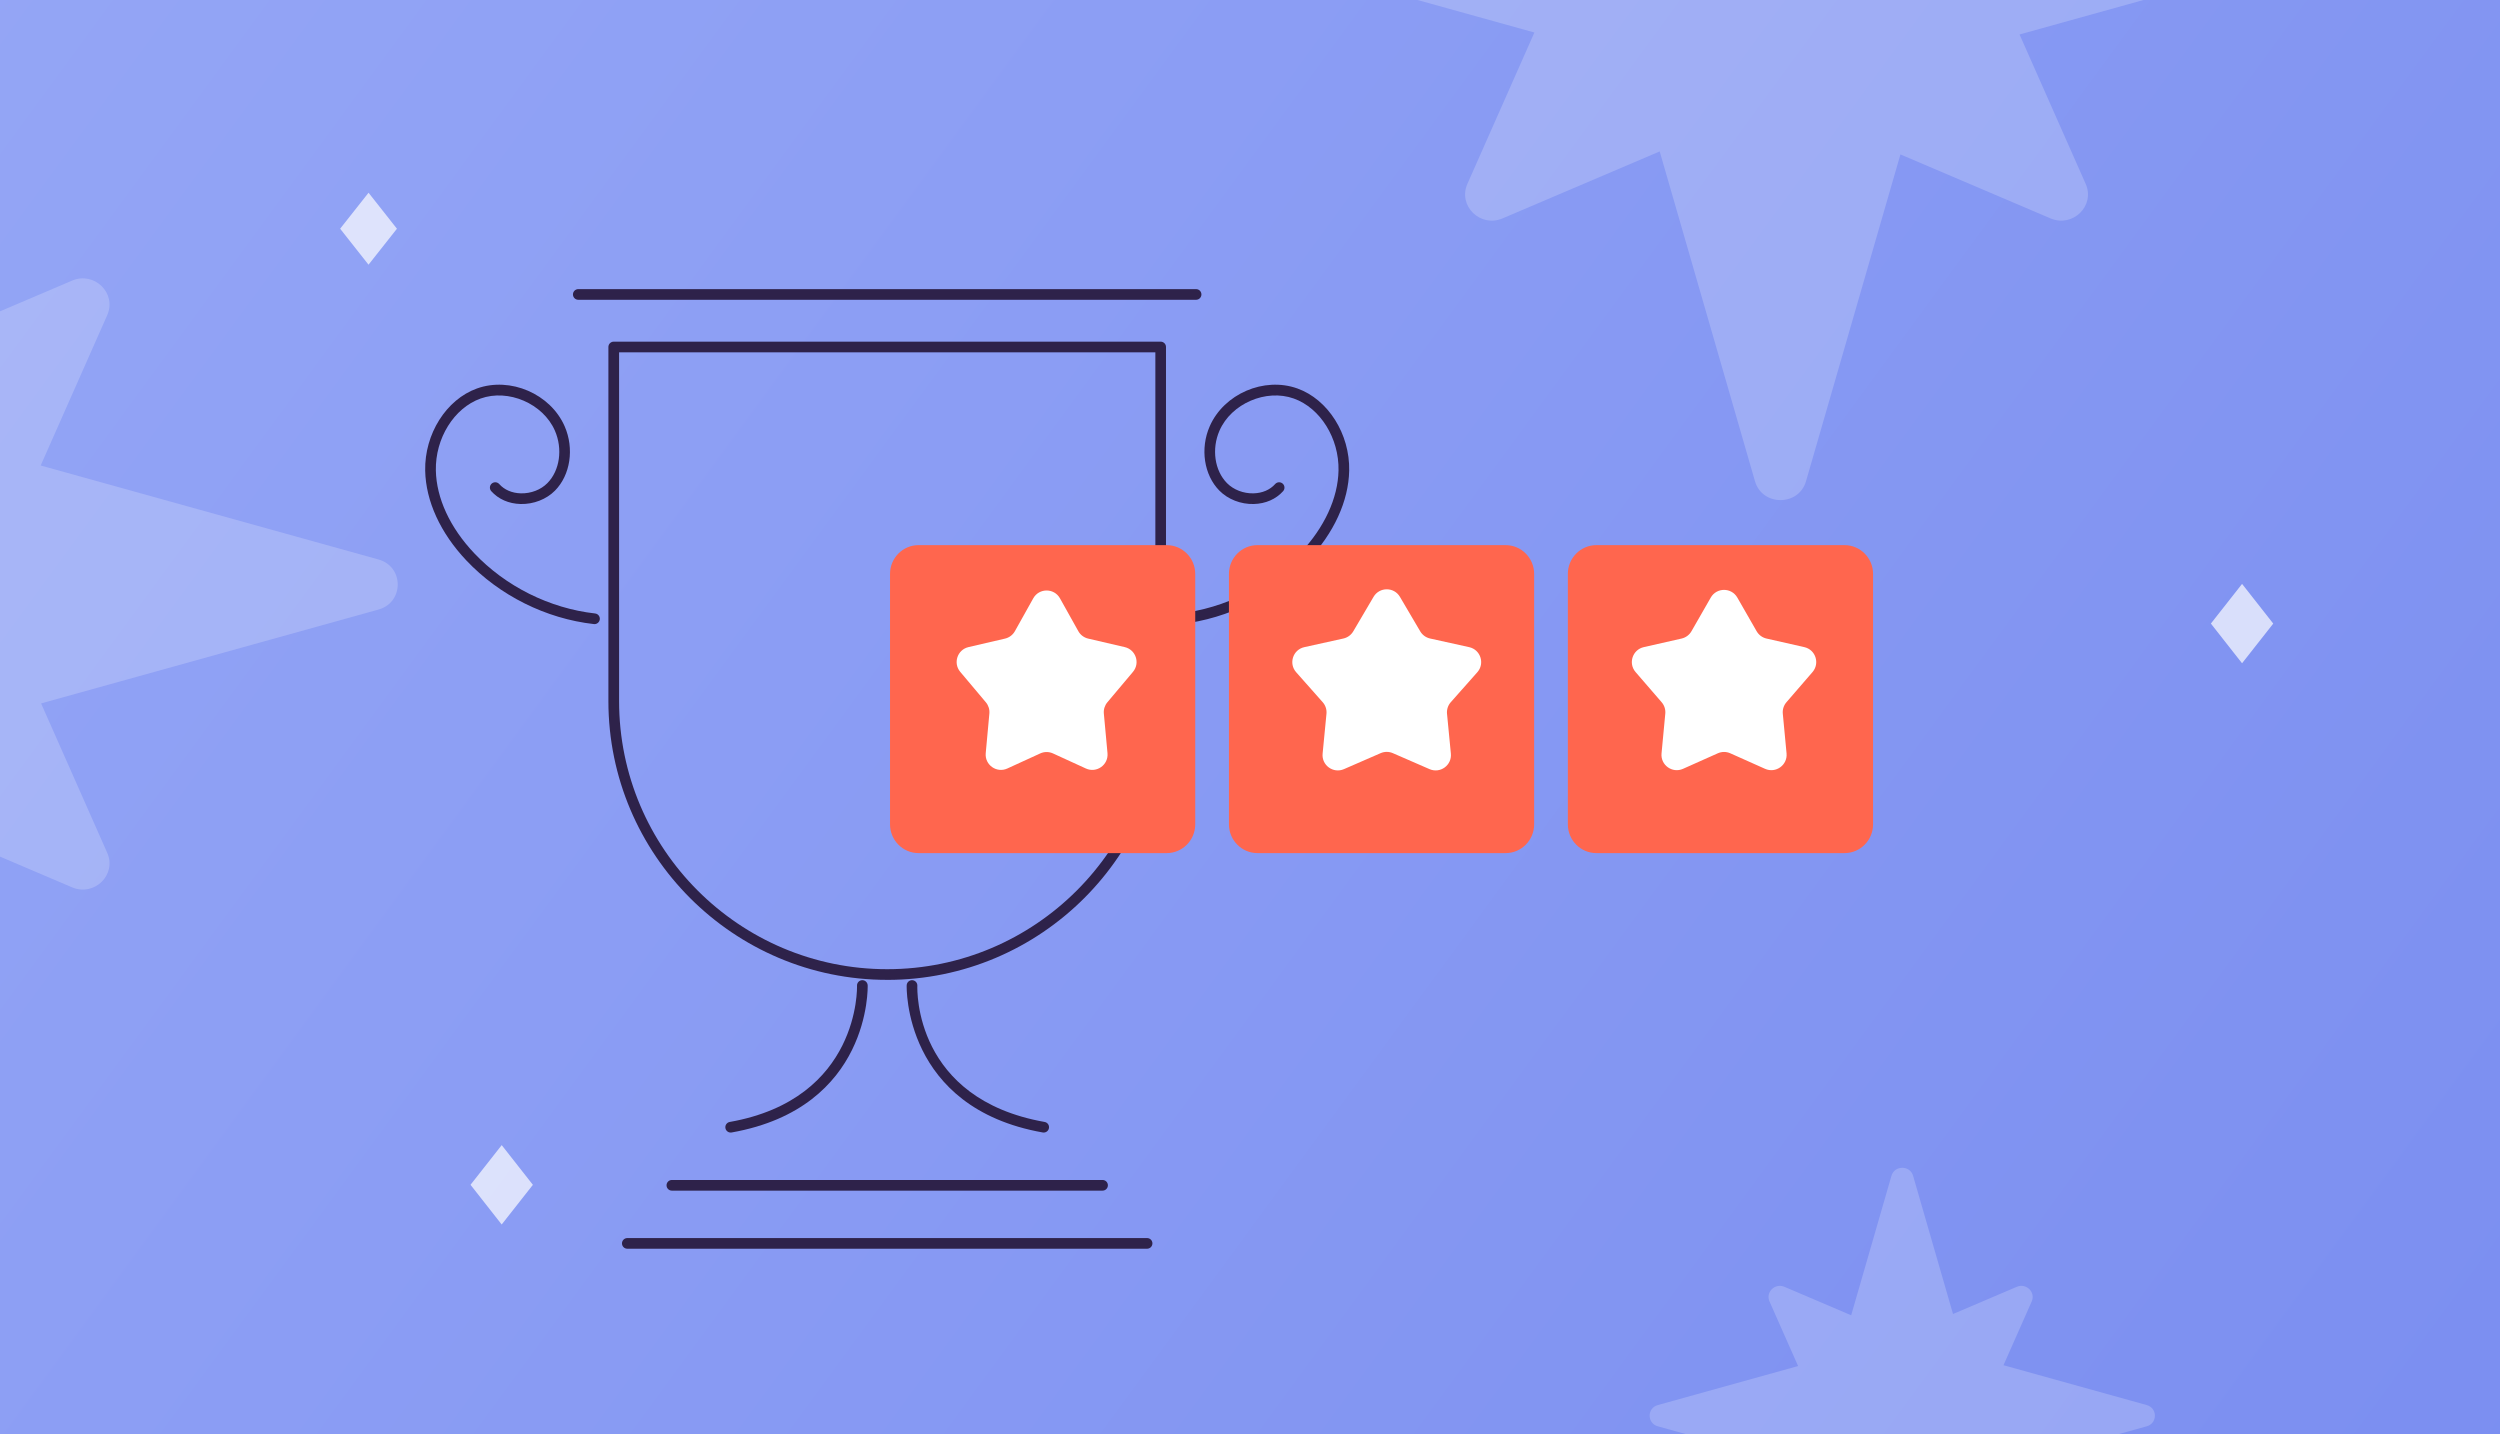
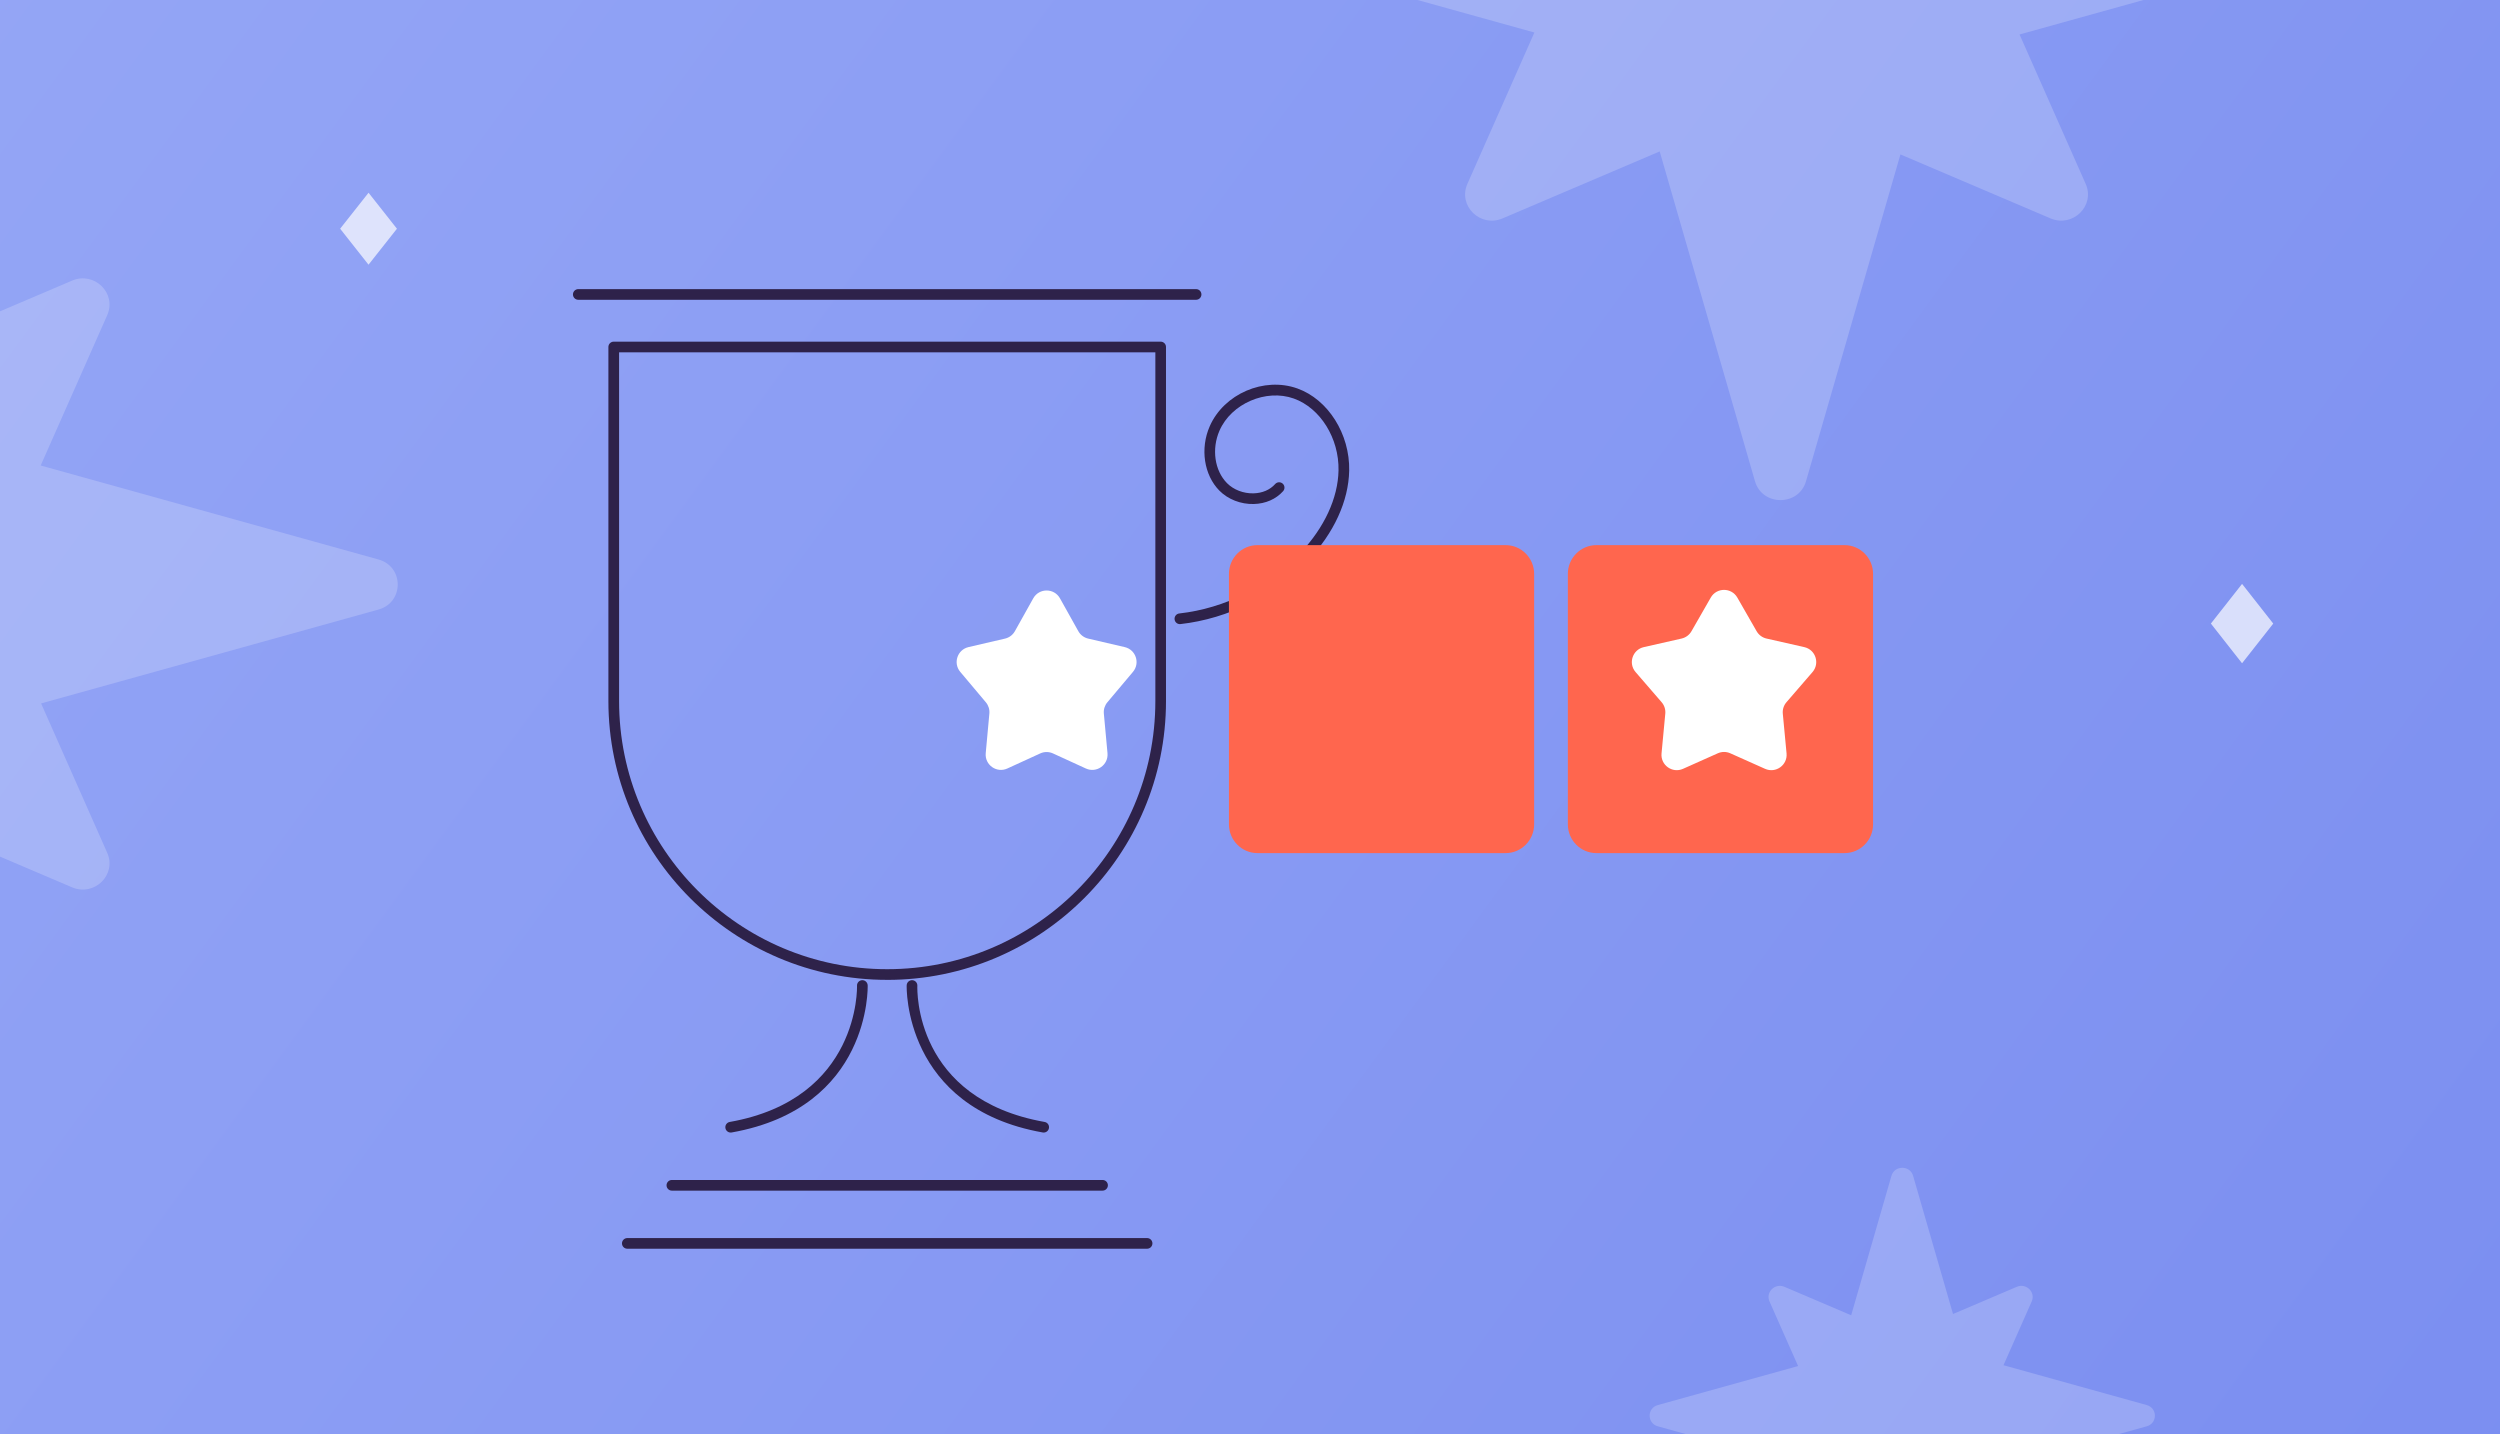
<svg xmlns="http://www.w3.org/2000/svg" width="441" height="253" viewBox="0 0 441 253" fill="none">
  <g clip-path="url(#clip0_10513_50250)">
    <rect width="441" height="253" fill="url(#paint0_linear_10513_50250)" />
    <path d="M70.019 40.347L65.011 34L60 40.344L65.007 46.69L70.019 40.347Z" fill="white" fill-opacity="0.7" />
    <path d="M401 110.002L395.502 103L390 109.998L395.498 117L401 110.002Z" fill="white" fill-opacity="0.7" />
    <path fill-rule="evenodd" clip-rule="evenodd" d="M344.514 231.788L355.769 226.991C357.422 226.287 359.113 227.928 358.397 229.569L353.415 240.824L378.677 247.852C380.607 248.379 380.607 251.074 378.677 251.602L353.447 258.621L358.397 269.804C359.113 271.425 357.441 273.086 355.769 272.382L344.534 267.594L337.473 292.033C336.936 293.927 334.189 293.927 333.651 292.033L326.526 267.37L314.765 272.382C313.113 273.086 311.421 271.445 312.138 269.804L317.153 258.475L292.448 251.602C290.517 251.074 290.517 248.379 292.448 247.852L317.184 240.97L312.138 229.569C311.421 227.948 313.093 226.287 314.765 226.991L326.546 232.012L333.651 207.421C334.189 205.526 336.936 205.526 337.473 207.421L344.514 231.788Z" fill="white" fill-opacity="0.2" />
    <path fill-rule="evenodd" clip-rule="evenodd" d="M335.186 -57.193L361.726 -68.504C365.622 -70.162 369.611 -66.293 367.921 -62.424L356.174 -35.885L415.744 -19.313C420.297 -18.069 420.297 -11.713 415.744 -10.47L356.249 6.082L367.921 32.452C369.611 36.275 365.669 40.189 361.726 38.531L335.235 27.241L318.585 84.867C317.318 89.335 310.841 89.335 309.573 84.867L292.77 26.711L265.037 38.531C261.141 40.189 257.151 36.321 258.841 32.452L270.667 5.736L212.415 -10.47C207.862 -11.713 207.862 -18.069 212.415 -19.313L270.742 -35.539L258.841 -62.424C257.151 -66.247 261.094 -70.162 265.037 -68.504L292.819 -56.663L309.573 -114.649C310.841 -119.117 317.318 -119.117 318.585 -114.649L335.186 -57.193Z" fill="white" fill-opacity="0.2" />
    <path fill-rule="evenodd" clip-rule="evenodd" d="M-13.814 60.807L12.726 49.496C16.622 47.838 20.611 51.707 18.922 55.576L7.174 82.115L66.744 98.687C71.297 99.931 71.297 106.287 66.744 107.53L7.249 124.082L18.922 150.452C20.611 154.275 16.669 158.189 12.726 156.531L-13.765 145.241L-30.415 202.867C-31.682 207.335 -38.159 207.335 -39.427 202.867L-56.23 144.711L-83.963 156.531C-87.859 158.189 -91.849 154.321 -90.159 150.452L-78.333 123.736L-136.585 107.53C-141.138 106.287 -141.138 99.931 -136.585 98.687L-78.258 82.461L-90.159 55.576C-91.849 51.753 -87.906 47.838 -83.963 49.496L-56.181 61.337L-39.427 3.351C-38.159 -1.117 -31.682 -1.117 -30.415 3.351L-13.814 60.807Z" fill="white" fill-opacity="0.2" />
-     <path d="M94 209.002L88.502 202L83 208.998L88.498 216L94 209.002Z" fill="white" fill-opacity="0.7" />
    <path d="M156.502 172.848C129.384 172.848 107.321 150.785 107.321 123.667V61.208C107.321 60.686 107.745 60.267 108.262 60.267H204.741C205.263 60.267 205.682 60.691 205.682 61.208V123.671C205.682 150.789 183.619 172.852 156.502 172.852V172.848ZM109.207 62.149V123.671C109.207 149.75 130.423 170.966 156.506 170.966C182.589 170.966 203.805 149.75 203.805 123.671V62.149H109.212H109.207Z" fill="#2E224A" />
    <path d="M208.129 110.094C207.654 110.094 207.248 109.739 207.197 109.255C207.137 108.738 207.509 108.272 208.026 108.216C216.049 107.318 223.828 103.435 229.371 97.563C233.622 93.06 236.017 87.885 236.115 82.985C236.23 77.314 232.912 71.977 228.225 70.3C223.328 68.551 217.204 71.19 215.121 75.958C213.706 79.195 214.249 83.006 216.443 85.225C217.602 86.397 219.355 87.073 221.121 87.026C222.678 86.987 224.034 86.406 224.936 85.388C225.282 84.999 225.877 84.965 226.266 85.311C226.655 85.657 226.689 86.252 226.343 86.641C225.086 88.048 223.251 88.856 221.168 88.908C218.885 88.968 216.618 88.087 215.1 86.547C212.38 83.793 211.674 79.127 213.393 75.201C215.895 69.479 222.977 66.421 228.858 68.525C234.285 70.467 238.129 76.565 237.997 83.023C237.89 88.394 235.311 94.018 230.739 98.859C224.893 105.047 216.691 109.14 208.232 110.089C208.197 110.089 208.159 110.094 208.125 110.094H208.129Z" fill="#2E224A" />
-     <path d="M104.875 110.094C104.841 110.094 104.802 110.094 104.768 110.089C96.309 109.14 88.107 105.047 82.261 98.859C77.689 94.018 75.11 88.394 75.003 83.023C74.871 76.565 78.715 70.467 84.142 68.525C90.023 66.421 97.105 69.479 99.606 75.201C101.321 79.127 100.62 83.793 97.9 86.547C96.382 88.082 94.115 88.963 91.832 88.908C89.749 88.856 87.914 88.048 86.657 86.641C86.311 86.252 86.345 85.657 86.734 85.311C87.123 84.965 87.718 84.999 88.064 85.388C88.971 86.406 90.326 86.987 91.879 87.026C93.671 87.069 95.398 86.397 96.557 85.225C98.751 83.006 99.294 79.195 97.879 75.958C95.796 71.194 89.676 68.551 84.775 70.3C80.088 71.977 76.769 77.314 76.885 82.985C76.983 87.885 79.378 93.064 83.629 97.563C89.172 103.435 96.951 107.314 104.973 108.216C105.491 108.276 105.863 108.738 105.803 109.255C105.748 109.734 105.341 110.094 104.871 110.094H104.875Z" fill="#2E224A" />
    <path d="M210.99 52.882H102.01C101.488 52.882 101.069 52.458 101.069 51.941C101.069 51.423 101.493 51 102.01 51H210.99C211.512 51 211.931 51.423 211.931 51.941C211.931 52.458 211.507 52.882 210.99 52.882Z" fill="#2E224A" />
    <path d="M128.892 199.782C128.443 199.782 128.045 199.462 127.964 199.004C127.874 198.491 128.216 198.003 128.725 197.913C151.733 193.834 151.186 174.08 151.177 173.883C151.156 173.362 151.558 172.926 152.08 172.904C152.588 172.883 153.038 173.289 153.059 173.806C153.067 174.02 153.662 195.403 129.055 199.77C128.999 199.778 128.943 199.782 128.888 199.782H128.892Z" fill="#2E224A" />
    <path d="M184.11 199.782C184.055 199.782 183.999 199.778 183.943 199.769C159.332 195.403 159.926 174.02 159.939 173.806C159.961 173.289 160.397 172.887 160.918 172.904C161.436 172.925 161.842 173.361 161.821 173.883C161.791 174.696 161.316 193.842 184.273 197.913C184.786 198.003 185.128 198.495 185.034 199.004C184.953 199.461 184.555 199.782 184.106 199.782H184.11Z" fill="#2E224A" />
    <path d="M202.347 220.276H110.658C110.136 220.276 109.717 219.853 109.717 219.335C109.717 218.818 110.14 218.395 110.658 218.395H202.347C202.869 218.395 203.288 218.818 203.288 219.335C203.288 219.853 202.865 220.276 202.347 220.276Z" fill="#2E224A" />
    <path d="M194.491 210.029H118.518C117.996 210.029 117.577 209.605 117.577 209.088C117.577 208.57 118.001 208.147 118.518 208.147H194.491C195.013 208.147 195.432 208.57 195.432 209.088C195.432 209.605 195.009 210.029 194.491 210.029Z" fill="#2E224A" />
    <g filter="url(#filter0_d_10513_50250)">
-       <path d="M162.033 94H205.806C208.583 94 210.84 96.275 210.84 99.079V143.249C210.84 146.051 208.585 148.328 205.806 148.328H162.033C159.256 148.328 157 146.053 157 143.249V99.079C157 96.277 159.255 94 162.033 94Z" fill="#FF664E" />
-     </g>
+       </g>
    <g filter="url(#filter1_d_10513_50250)">
      <path d="M221.818 94H265.59C268.367 94 270.624 96.275 270.624 99.079V143.249C270.624 146.051 268.369 148.328 265.59 148.328H221.818C219.041 148.328 216.784 146.053 216.784 143.249V99.079C216.784 96.277 219.039 94 221.818 94Z" fill="#FF664E" />
    </g>
    <g filter="url(#filter2_d_10513_50250)">
      <path d="M281.602 94H325.375C328.152 94 330.408 96.275 330.408 99.079V143.249C330.408 146.051 328.153 148.328 325.375 148.328H281.602C278.825 148.328 276.568 146.053 276.568 143.249V99.079C276.568 96.277 278.823 94 281.602 94Z" fill="#FF664E" />
    </g>
-     <path d="M242.294 105.284C243.338 103.509 245.905 103.509 246.949 105.284L250.526 111.366C250.906 112.013 251.538 112.472 252.271 112.634L259.161 114.157C261.171 114.601 261.964 117.042 260.599 118.583L255.92 123.865C255.423 124.426 255.181 125.169 255.254 125.916L255.934 132.939C256.133 134.989 254.057 136.497 252.169 135.675L245.7 132.857C245.012 132.558 244.231 132.558 243.543 132.857L237.074 135.675C235.187 136.497 233.11 134.989 233.309 132.939L233.989 125.916C234.062 125.169 233.82 124.426 233.323 123.865L228.644 118.583C227.279 117.042 228.072 114.601 230.083 114.157L236.972 112.634C237.705 112.472 238.337 112.013 238.717 111.366L242.294 105.284Z" fill="white" />
    <path d="M182.265 105.546C183.295 103.702 185.948 103.702 186.979 105.546L190.215 111.338C190.586 112.002 191.22 112.478 191.96 112.65L198.402 114.149C200.365 114.606 201.153 116.975 199.856 118.517L195.341 123.882C194.876 124.435 194.652 125.15 194.718 125.868L195.362 132.861C195.552 134.929 193.435 136.428 191.548 135.563L185.747 132.904C185.032 132.576 184.211 132.576 183.496 132.904L177.695 135.563C175.808 136.428 173.691 134.929 173.882 132.861L174.525 125.868C174.592 125.15 174.367 124.435 173.903 123.882L169.388 118.517C168.09 116.975 168.878 114.606 170.842 114.149L177.283 112.65C178.024 112.478 178.657 112.002 179.028 111.338L182.265 105.546Z" fill="white" />
    <path d="M301.779 105.412C302.817 103.603 305.426 103.603 306.464 105.412L309.87 111.352C310.246 112.007 310.879 112.475 311.616 112.642L318.281 114.153C320.268 114.603 321.059 117.009 319.727 118.551L315.13 123.873C314.649 124.43 314.416 125.16 314.486 125.892L315.148 132.901C315.343 134.96 313.246 136.464 311.359 135.621L305.223 132.88C304.522 132.567 303.721 132.567 303.02 132.88L296.884 135.621C294.997 136.464 292.901 134.96 293.095 132.901L293.757 125.892C293.827 125.16 293.594 124.43 293.113 123.873L288.516 118.551C287.184 117.009 287.975 114.603 289.962 114.153L296.628 112.642C297.364 112.475 297.997 112.007 298.373 111.352L301.779 105.412Z" fill="white" />
  </g>
  <defs>
    <filter id="filter0_d_10513_50250" x="146.198" y="85.358" width="75.445" height="75.932" filterUnits="userSpaceOnUse" color-interpolation-filters="sRGB">
      <feFlood flood-opacity="0" result="BackgroundImageFix" />
      <feColorMatrix in="SourceAlpha" type="matrix" values="0 0 0 0 0 0 0 0 0 0 0 0 0 0 0 0 0 0 127 0" result="hardAlpha" />
      <feOffset dy="2.16" />
      <feGaussianBlur stdDeviation="5.401" />
      <feComposite in2="hardAlpha" operator="out" />
      <feColorMatrix type="matrix" values="0 0 0 0 0 0 0 0 0 0 0 0 0 0 0 0 0 0 0.15 0" />
      <feBlend mode="normal" in2="BackgroundImageFix" result="effect1_dropShadow_10513_50250" />
      <feBlend mode="normal" in="SourceGraphic" in2="effect1_dropShadow_10513_50250" result="shape" />
    </filter>
    <filter id="filter1_d_10513_50250" x="205.982" y="85.358" width="75.445" height="75.932" filterUnits="userSpaceOnUse" color-interpolation-filters="sRGB">
      <feFlood flood-opacity="0" result="BackgroundImageFix" />
      <feColorMatrix in="SourceAlpha" type="matrix" values="0 0 0 0 0 0 0 0 0 0 0 0 0 0 0 0 0 0 127 0" result="hardAlpha" />
      <feOffset dy="2.16" />
      <feGaussianBlur stdDeviation="5.401" />
      <feComposite in2="hardAlpha" operator="out" />
      <feColorMatrix type="matrix" values="0 0 0 0 0 0 0 0 0 0 0 0 0 0 0 0 0 0 0.15 0" />
      <feBlend mode="normal" in2="BackgroundImageFix" result="effect1_dropShadow_10513_50250" />
      <feBlend mode="normal" in="SourceGraphic" in2="effect1_dropShadow_10513_50250" result="shape" />
    </filter>
    <filter id="filter2_d_10513_50250" x="265.766" y="85.358" width="75.445" height="75.932" filterUnits="userSpaceOnUse" color-interpolation-filters="sRGB">
      <feFlood flood-opacity="0" result="BackgroundImageFix" />
      <feColorMatrix in="SourceAlpha" type="matrix" values="0 0 0 0 0 0 0 0 0 0 0 0 0 0 0 0 0 0 127 0" result="hardAlpha" />
      <feOffset dy="2.16" />
      <feGaussianBlur stdDeviation="5.401" />
      <feComposite in2="hardAlpha" operator="out" />
      <feColorMatrix type="matrix" values="0 0 0 0 0 0 0 0 0 0 0 0 0 0 0 0 0 0 0.15 0" />
      <feBlend mode="normal" in2="BackgroundImageFix" result="effect1_dropShadow_10513_50250" />
      <feBlend mode="normal" in="SourceGraphic" in2="effect1_dropShadow_10513_50250" result="shape" />
    </filter>
    <linearGradient id="paint0_linear_10513_50250" x1="642.5" y1="414.5" x2="-96.74" y2="-126.923" gradientUnits="userSpaceOnUse">
      <stop stop-color="#6F83EE" />
      <stop offset="0.998" stop-color="#9BACF7" />
    </linearGradient>
    <clipPath id="clip0_10513_50250">
      <rect width="441" height="253" fill="white" />
    </clipPath>
  </defs>
</svg>